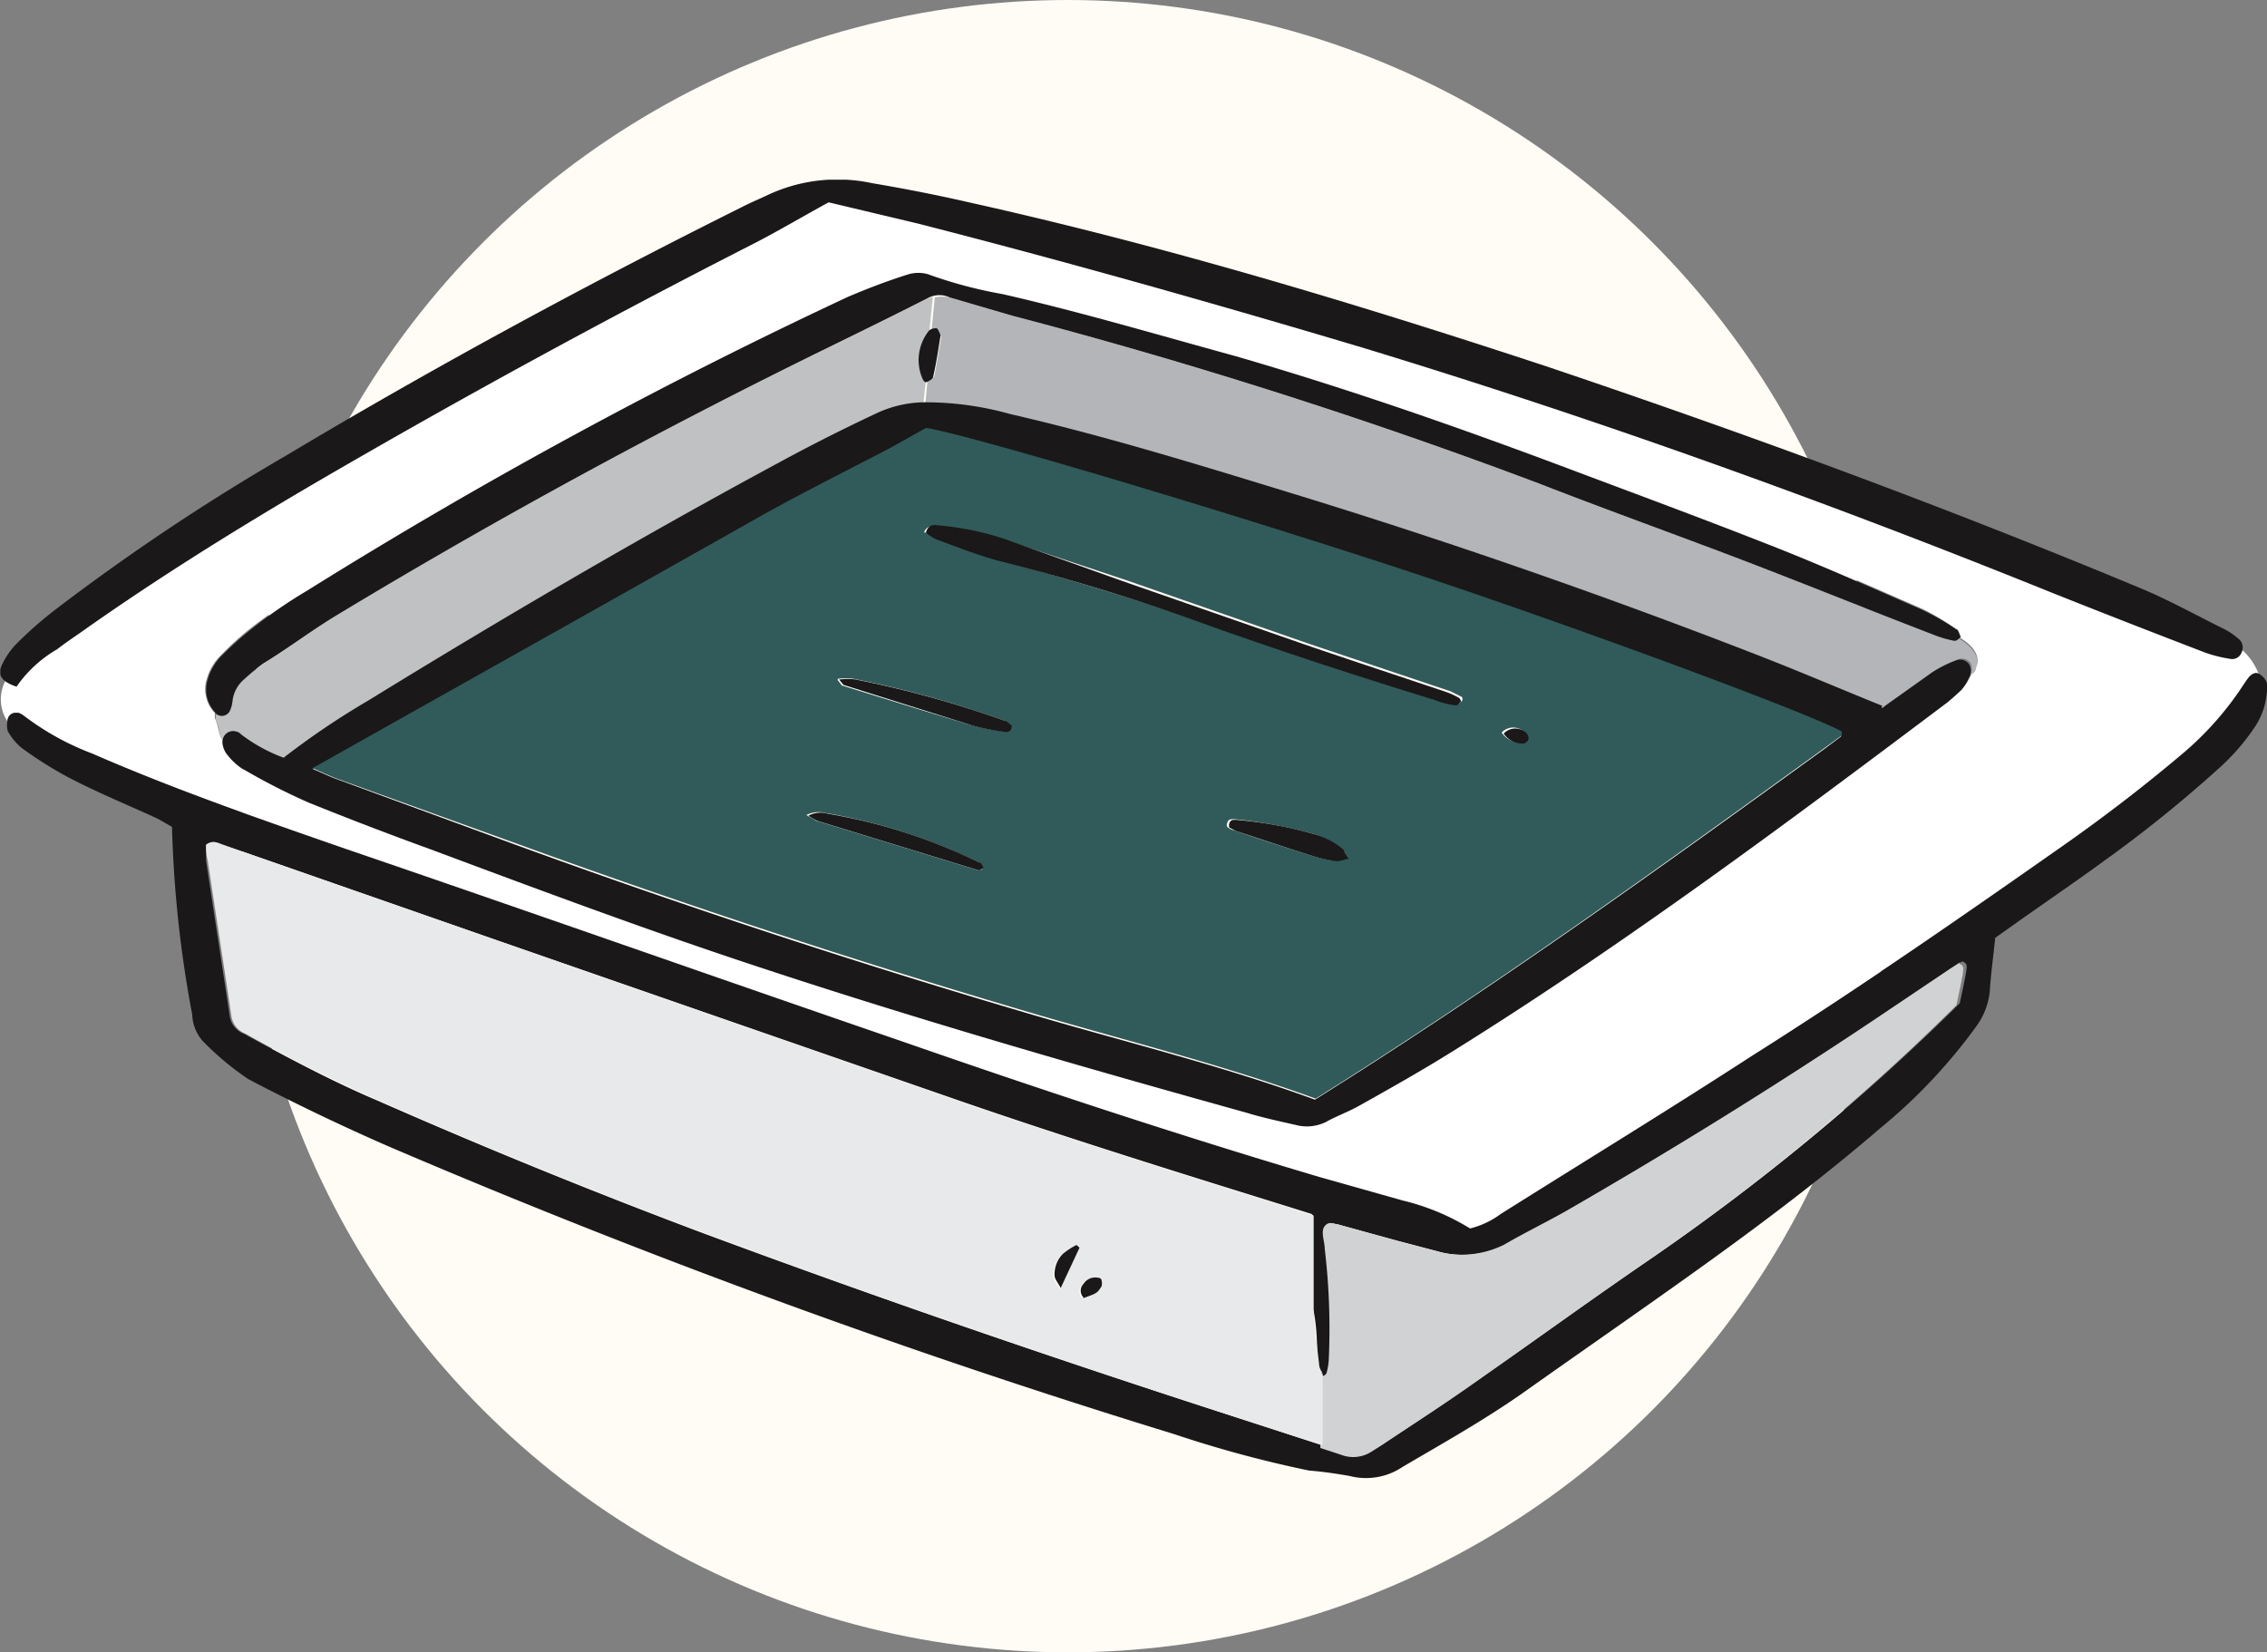
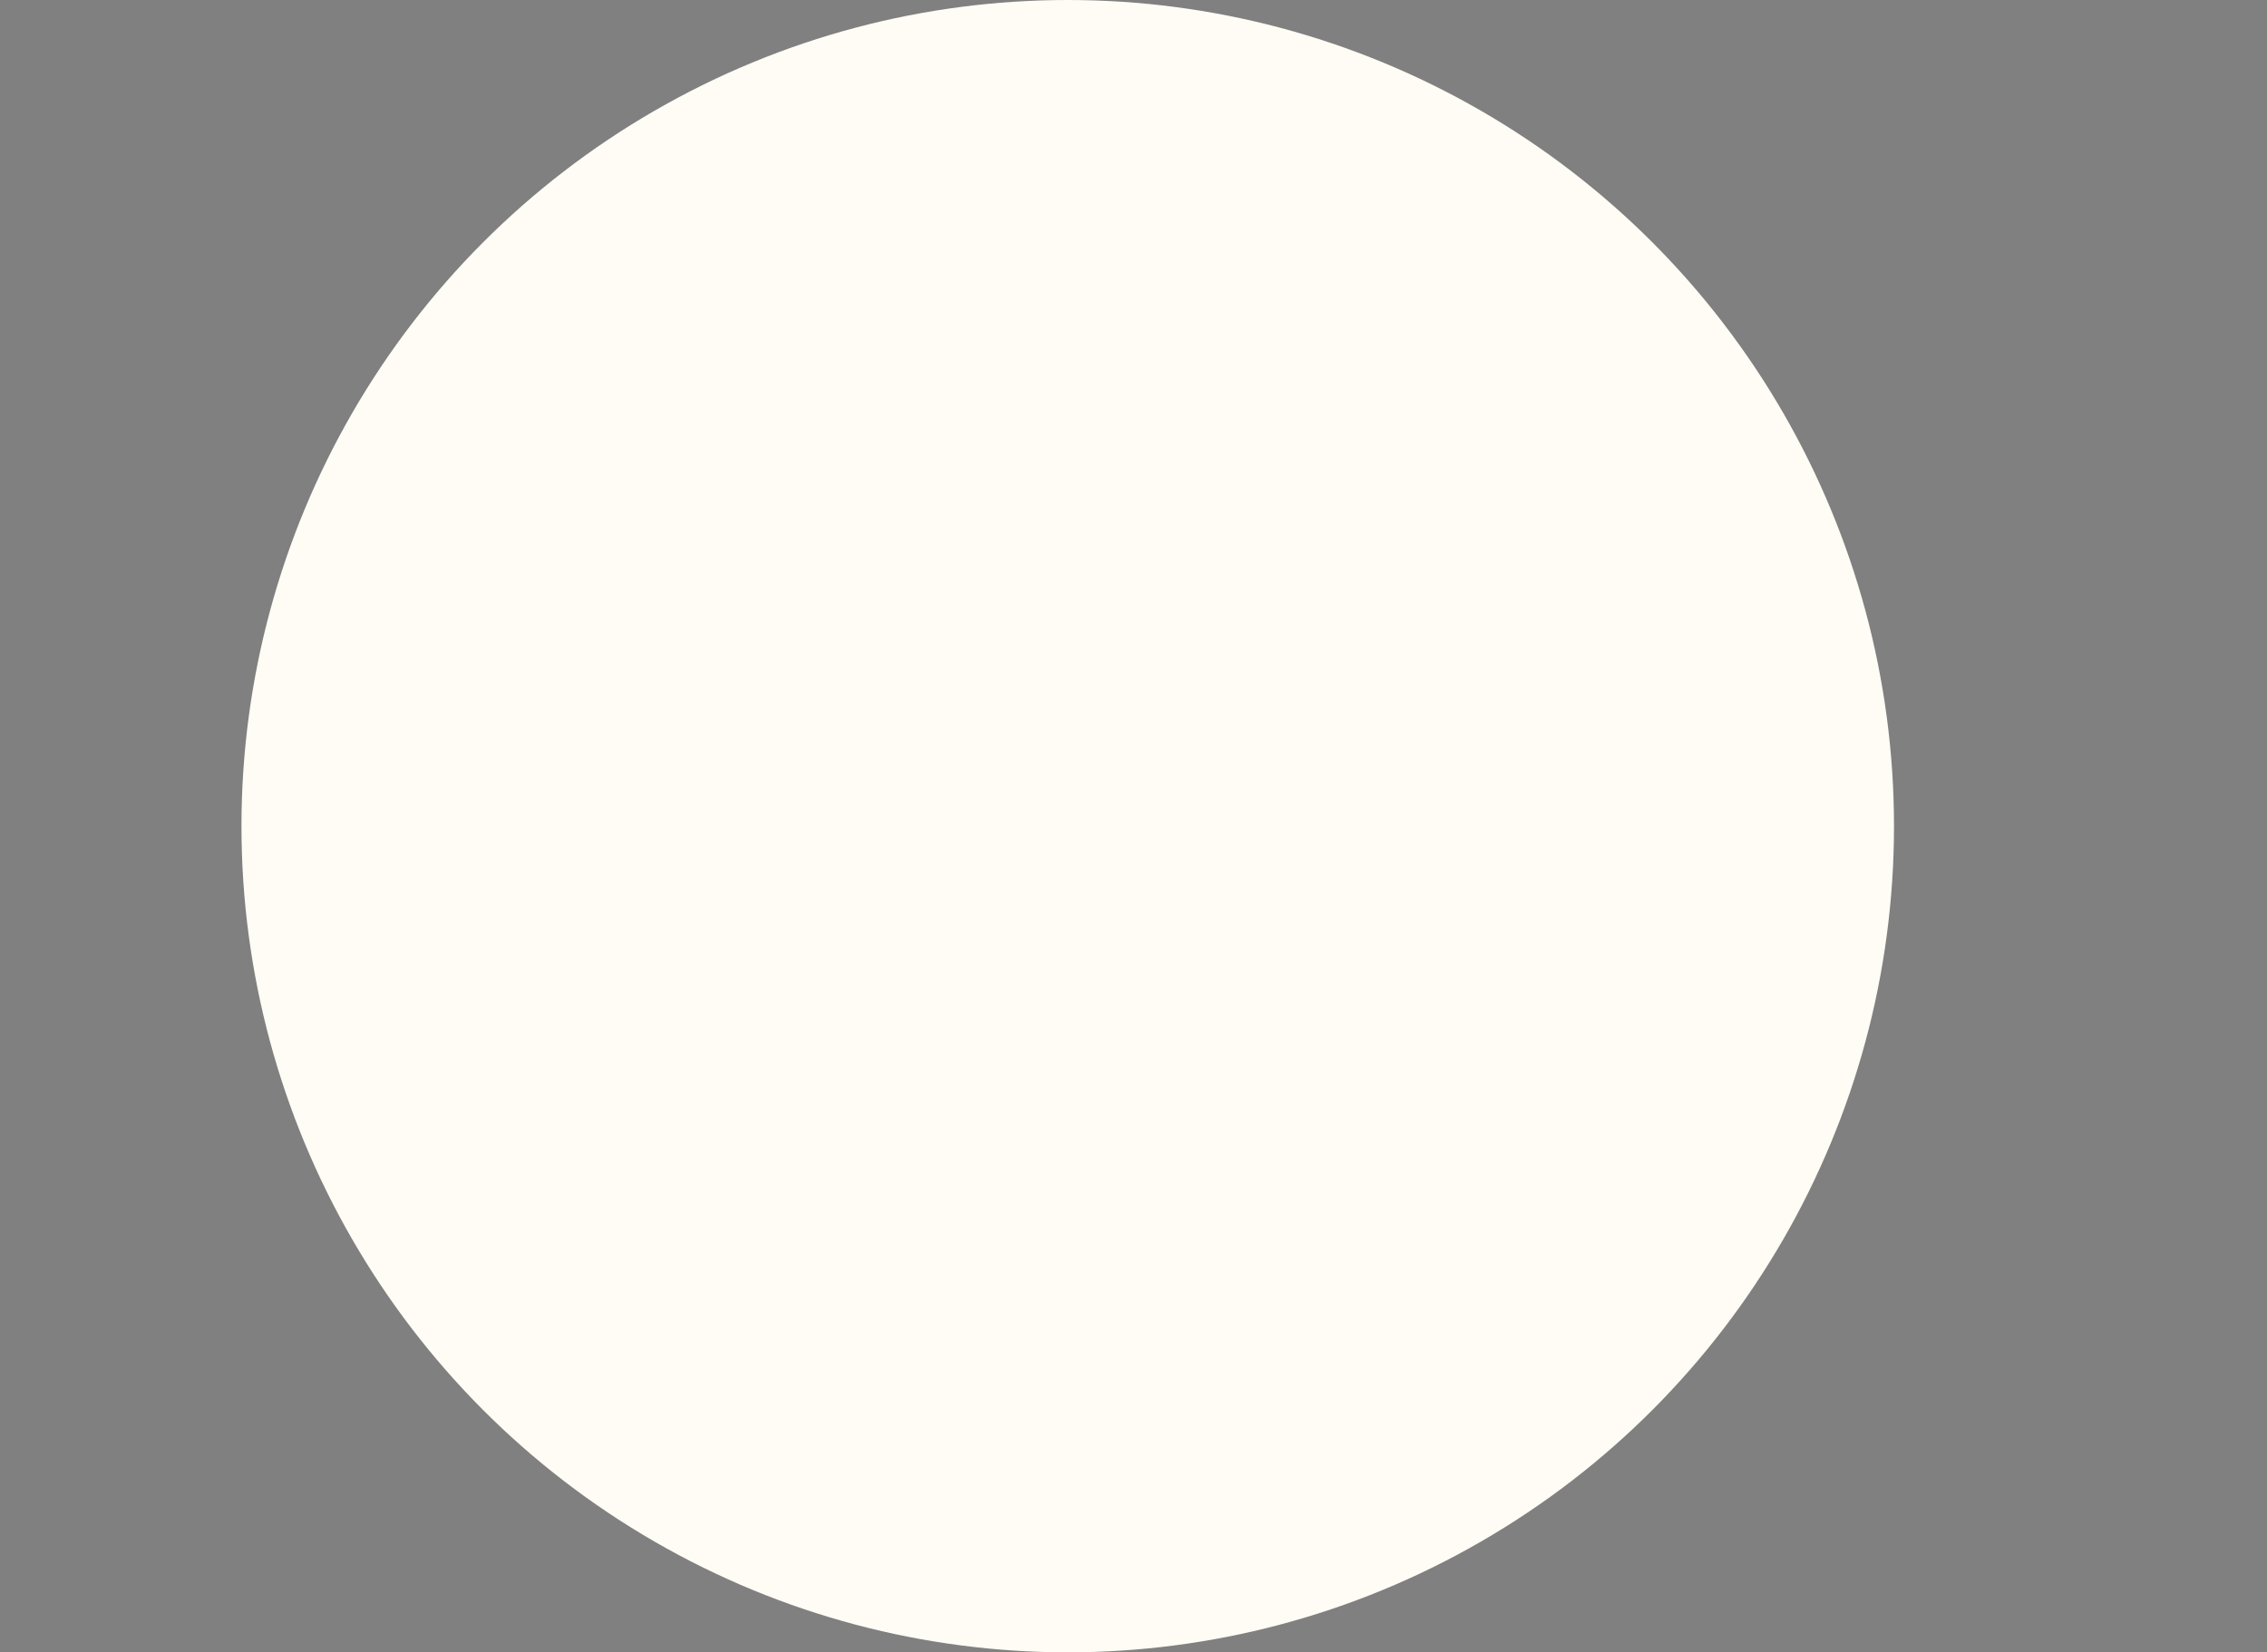
<svg xmlns="http://www.w3.org/2000/svg" viewBox="0 0 67.22 49">
  <rect x="0" y="0" width="67.22" height="49" fill="#808080" stroke="none" />
  <defs>
    <clipPath id="clip-path" transform="translate(0.01)">
-       <rect y="5.33" width="67.21" height="38.53" style="fill:none" />
-     </clipPath>
+       </clipPath>
  </defs>
  <g id="Layer_2" data-name="Layer 2">
    <g id="Layer_1-2" data-name="Layer 1">
      <circle id="Ellipse_141" data-name="Ellipse 141" cx="31.66" cy="24.5" r="24.5" style="fill:#fffcf5" />
      <g id="Group_897" data-name="Group 897">
        <g style="clip-path:url(#clip-path)">
          <g id="Group_896" data-name="Group 896">
            <path id="Path_7811" data-name="Path 7811" d="M66.47,19.31h0a.3.3,0,0,1-.34.2,3.18,3.18,0,0,1-.75-.19c-1.52-.58-3-1.15-4.53-1.76-6.73-2.72-13.55-5.17-20.48-7.28C36,9,31.62,7.76,27.21,6.63l-2.65-.69c-.82.46-1.51.87-2.23,1.24q-6.57,3.35-12.94,7.06c-2.39,1.4-4.74,2.86-7,4.46l-.7.5A3.83,3.83,0,0,0,.48,20.36a1,1,0,0,1-.33-.17,1.18,1.18,0,0,0,.06,1.2v-.05a.24.24,0,0,1,.27-.2H.54a.54.54,0,0,1,.18.11,8,8,0,0,0,2,1.1c2.45,1.07,5,1.95,7.5,2.82,5.53,1.89,11,3.82,16.56,5.73,4.08,1.42,8.17,2.77,12.31,4,.82.25,1.65.46,2.48.7a6.88,6.88,0,0,1,2,.83,2.54,2.54,0,0,0,.91-.43c2.48-1.56,5-3.1,7.45-4.69,3.17-2,6.28-4.16,9.37-6.33,1.19-.84,2.34-1.72,3.45-2.67a9.76,9.76,0,0,0,1.71-1.92,3,3,0,0,1,.2-.29c.07-.09.19-.18.3-.12h0a1.81,1.81,0,0,0-.47-.69m-7.92.55s0,.09-.13.14V20a1.34,1.34,0,0,1-.22.36c-.14.13-.28.26-.43.38C53,24.39,48.15,28,43.08,31.16c-.91.58-1.85,1.1-2.78,1.63-.33.18-.7.31-1,.48a1.22,1.22,0,0,1-.9.09c-.48-.11-1-.22-1.46-.36-4.84-1.35-9.67-2.74-14.45-4.32-3.28-1.08-6.52-2.29-9.76-3.5-1.21-.44-2.42-.9-3.6-1.38-.63-.28-1.25-.59-1.85-.93a1.87,1.87,0,0,1-.54-.47.65.65,0,0,1-.16-.4v-.06c-.11-.18-.12-.44-.22-.65v-.15h0a1,1,0,0,1-.24-1,1.62,1.62,0,0,1,.44-.73,8.66,8.66,0,0,1,.9-.81,16,16,0,0,1,1.6-1.09A153.26,153.26,0,0,1,25.16,8.8,17,17,0,0,1,27,8.13a1.06,1.06,0,0,1,.56,0,13.1,13.1,0,0,0,2.21.59c2.33.53,4.61,1.21,6.91,1.84,3.45,1,6.81,2.18,10.15,3.45,2,.74,3.94,1.46,5.89,2.23,1.44.57,2.86,1.2,4.28,1.82a7.29,7.29,0,0,1,1,.6c.06,0,.09.15.14.24h-.06c.37.2.69.56.48.92" transform="translate(0.01)" style="fill:#fff" />
            <path id="Path_7812" data-name="Path 7812" d="M58.07,18.93C58,19,58,19,57.93,19a3.28,3.28,0,0,1-.61-.18c-1.85-.72-3.68-1.45-5.53-2.16s-4.12-1.52-6.16-2.32A161.26,161.26,0,0,0,30,9.36l-1.86-.54a1,1,0,0,0-.43,0l-.1,1a.34.34,0,0,1,.2,0l.09.17h0c-.07.38-.13.78-.21,1.17a.39.39,0,0,1-.2.16h0l-.06.64h.1a9.74,9.74,0,0,1,2.46.35c3,.69,5.94,1.61,8.88,2.52q6.83,2.1,13.5,4.71c1.15.45,2.29.94,3.47,1.43l1.49-1.06a3.52,3.52,0,0,1,.7-.35.32.32,0,0,1,.39.1.4.4,0,0,1,0,.34c.08,0,.13-.1.13-.13.22-.36-.11-.72-.47-.93" transform="translate(0.01)" style="fill:#b3b5b8" />
            <path id="Path_7813" data-name="Path 7813" d="M7.09,21.76a4.68,4.68,0,0,0,1.31.73,23.31,23.31,0,0,1,2.5-1.69c4-2.46,8-4.84,12.2-7.07.94-.51,1.91-1,2.87-1.46a3.58,3.58,0,0,1,1.4-.32l.07-.64a.18.18,0,0,1-.1-.11,1.35,1.35,0,0,1,.21-1.4h0l.1-1-.18.06c-1,.51-2,1-3,1.49Q17,14,10,18.23c-.75.46-1.47,1-2.21,1.46a6,6,0,0,0-.55.45,1,1,0,0,0-.36.68.9.9,0,0,1-.07.27.27.27,0,0,1-.36.11H6.39v.15c.1.21.11.47.22.66a.32.32,0,0,1,.32-.32H7a.27.27,0,0,1,.14.07" transform="translate(0.01)" style="fill:#bfc1c3" />
            <path id="Path_7814" data-name="Path 7814" d="M59.15,27.83c-.06.57-.13,1.07-.16,1.57a2.13,2.13,0,0,1-.41,1.05,16.09,16.09,0,0,1-2.83,3c-1.86,1.6-3.83,3.07-5.84,4.5-1.57,1.12-3.16,2.22-4.74,3.34-1.15.81-2.38,1.5-3.59,2.21a1.94,1.94,0,0,1-1.57.27c-.4-.07-.8-.13-1.2-.16a34.73,34.73,0,0,1-4-1.08A232.52,232.52,0,0,1,11.52,34q-2.13-.93-4.17-2A8.61,8.61,0,0,1,6,30.87a1.25,1.25,0,0,1-.31-.78,34.76,34.76,0,0,1-.6-5.57l-.42-.24c-.87-.4-1.75-.76-2.6-1.2a11.39,11.39,0,0,1-1.45-.91,1.72,1.72,0,0,1-.4-.49.65.65,0,0,1,0-.34.24.24,0,0,1,.27-.2H.54a.72.72,0,0,1,.19.11,8,8,0,0,0,2,1.1c2.45,1.07,5,1.95,7.5,2.82,5.53,1.89,11,3.82,16.56,5.73,4.08,1.42,8.17,2.77,12.31,4l2.48.7a6.88,6.88,0,0,1,2,.83,2.54,2.54,0,0,0,.91-.43c2.48-1.56,5-3.1,7.45-4.69,3.17-2,6.28-4.16,9.37-6.33q1.78-1.26,3.45-2.67a9.15,9.15,0,0,0,1.7-1.92c.07-.1.13-.2.2-.29s.19-.18.31-.12a.56.56,0,0,1,.23.25,1,1,0,0,1,0,.34,2.11,2.11,0,0,1-.32.94,6.38,6.38,0,0,1-1.07,1.25,38.66,38.66,0,0,1-3.39,2.74c-.89.65-1.8,1.27-2.69,1.9l-.59.42M38.88,36l-.67-.21c-3.22-1-6.43-2-9.6-3.09L14.77,27.9,6.6,25.05c-.15-.05-.3-.15-.5,0v.47c.23,1.53.47,3.06.7,4.6a.66.66,0,0,0,.41.53c1.32.72,2.65,1.43,4,2q4.75,2.09,9.6,3.91C26.06,38.51,31.29,40.3,36.55,42l3.26,1.06A1,1,0,0,0,40.7,43c.13-.07.25-.15.37-.23.93-.62,1.87-1.23,2.79-1.88,1.66-1.16,3.3-2.35,5-3.51a66.18,66.18,0,0,0,9.24-7.63c.06-.27.13-.6.19-.93,0-.1.08-.23-.11-.31l-.34.22c-.81.55-1.62,1.1-2.44,1.64-2.91,1.95-5.9,3.78-8.94,5.54-.6.35-1.22.65-1.83,1a2.72,2.72,0,0,1-2,.2l-1.18-.31-1.79-.49c-.1,0-.22-.1-.35.06s0,.45,0,.67a20,20,0,0,1,.12,3.28,3,3,0,0,1-.06.42.12.12,0,0,1-.11.07.14.14,0,0,1-.12-.06.61.61,0,0,1-.09-.18c0-.57,0-1.18-.12-1.75V36.05" transform="translate(0.01)" style="fill:#1a1818" />
            <path id="Path_7815" data-name="Path 7815" d="M55.79,21l1.49-1.06a3.52,3.52,0,0,1,.7-.35.32.32,0,0,1,.39.1.38.38,0,0,1,0,.41,1.34,1.34,0,0,1-.22.36c-.14.13-.28.26-.43.38C53,24.39,48.16,28,43.09,31.16c-.91.57-1.85,1.1-2.78,1.62-.33.19-.7.32-1,.49a1.28,1.28,0,0,1-.9.09c-.48-.11-1-.22-1.45-.36-4.85-1.35-9.68-2.74-14.46-4.32-3.28-1.08-6.52-2.29-9.76-3.5q-1.82-.66-3.6-1.38a18.9,18.9,0,0,1-1.85-.94,1.84,1.84,0,0,1-.54-.46.65.65,0,0,1-.16-.4.31.31,0,0,1,.3-.32h0a.36.36,0,0,1,.2.06,4.82,4.82,0,0,0,1.31.73,23.31,23.31,0,0,1,2.5-1.69c4-2.46,8.06-4.84,12.2-7.07.94-.51,1.91-1,2.87-1.45a3.43,3.43,0,0,1,1.51-.33,9.33,9.33,0,0,1,2.47.35c3,.69,5.93,1.61,8.87,2.51q6.84,2.12,13.5,4.72c1.15.45,2.29.94,3.48,1.42M9.23,22.79c.31.13.51.23.73.31l5.45,2q7.53,2.74,15.22,5c2.79.82,5.62,1.51,8.35,2.51,5.18-3.24,10.14-6.8,15.08-10.38l.52-.39v-.11c-1.09-.6-8.8-3.44-13.41-4.94-5.83-1.89-12.69-3.91-13.74-4.06-.42.23-.81.46-1.21.67-1.22.64-2.47,1.26-3.67,1.93-4.42,2.47-8.82,5-13.34,7.5" transform="translate(0.01)" style="fill:#1a1818" />
-             <path id="Path_7816" data-name="Path 7816" d="M24.56,6c-.82.45-1.51.86-2.23,1.23q-6.57,3.35-12.94,7.06c-2.39,1.4-4.74,2.86-7,4.46-.23.16-.47.32-.7.5A3.78,3.78,0,0,0,.48,20.36C0,20.2-.09,20,.06,19.69a2.31,2.31,0,0,1,.4-.58,11.88,11.88,0,0,1,1.13-1,65.23,65.23,0,0,1,6.9-4.61c4.4-2.63,8.91-5.07,13.5-7.36.25-.13.52-.24.77-.36a4.87,4.87,0,0,1,3.08-.35c1,.17,1.92.35,2.88.57,5.8,1.29,11.47,3,17.11,4.86,5.94,2,11.78,4.15,17.55,6.55.88.36,1.72.83,2.57,1.25a2,2,0,0,1,.41.28.32.32,0,0,1,.1.39.29.29,0,0,1-.33.21,4,4,0,0,1-.76-.19c-1.51-.58-3-1.16-4.53-1.77-6.73-2.72-13.54-5.17-20.48-7.28C36,9,31.62,7.76,27.21,6.63L24.56,6" transform="translate(0.01)" style="fill:#1a1818" />
-             <path id="Path_7817" data-name="Path 7817" d="M58.13,18.89C58,19,58,19,57.93,19a3.28,3.28,0,0,1-.61-.18c-1.85-.71-3.68-1.45-5.53-2.16s-4.11-1.52-6.16-2.32A158.55,158.55,0,0,0,30,9.36l-1.85-.54a.72.72,0,0,0-.61,0c-1,.51-2,1-3,1.49Q17,14,10,18.23c-.75.45-1.47,1-2.21,1.45a6,6,0,0,0-.55.45,1,1,0,0,0-.36.68.84.84,0,0,1-.08.27.26.26,0,0,1-.35.12h0l-.06-.05a1,1,0,0,1-.24-1,1.62,1.62,0,0,1,.44-.73,9.87,9.87,0,0,1,.9-.8,14.54,14.54,0,0,1,1.6-1.1A150.85,150.85,0,0,1,25.14,8.8c.59-.25,1.19-.48,1.8-.67a1.06,1.06,0,0,1,.56,0,13.1,13.1,0,0,0,2.21.59c2.32.53,4.61,1.21,6.91,1.84,3.45,1,6.81,2.18,10.15,3.44,2,.75,3.94,1.47,5.89,2.24,1.44.57,2.85,1.2,4.27,1.82a7.39,7.39,0,0,1,1.06.6c.06,0,.09.14.14.24" transform="translate(0.01)" style="fill:#1a1818" />
+             <path id="Path_7816" data-name="Path 7816" d="M24.56,6c-.82.45-1.51.86-2.23,1.23c-2.39,1.4-4.74,2.86-7,4.46-.23.16-.47.32-.7.5A3.78,3.78,0,0,0,.48,20.36C0,20.2-.09,20,.06,19.69a2.31,2.31,0,0,1,.4-.58,11.88,11.88,0,0,1,1.13-1,65.23,65.23,0,0,1,6.9-4.61c4.4-2.63,8.91-5.07,13.5-7.36.25-.13.52-.24.77-.36a4.87,4.87,0,0,1,3.08-.35c1,.17,1.92.35,2.88.57,5.8,1.29,11.47,3,17.11,4.86,5.94,2,11.78,4.15,17.55,6.55.88.36,1.72.83,2.57,1.25a2,2,0,0,1,.41.28.32.32,0,0,1,.1.39.29.29,0,0,1-.33.21,4,4,0,0,1-.76-.19c-1.51-.58-3-1.16-4.53-1.77-6.73-2.72-13.54-5.17-20.48-7.28C36,9,31.62,7.76,27.21,6.63L24.56,6" transform="translate(0.01)" style="fill:#1a1818" />
            <path id="Path_7818" data-name="Path 7818" d="M27.87,10c-.06.38-.12.78-.21,1.17,0,.07-.12.13-.19.16s-.12-.08-.14-.13a1.39,1.39,0,0,1,.21-1.4.3.3,0,0,1,.24-.06.94.94,0,0,1,.09.18.11.11,0,0,1,0,.08" transform="translate(0.01)" style="fill:#1a1818" />
            <path id="Path_7819" data-name="Path 7819" d="M58.15,28.51l-.34.22-2.44,1.64Q51,33.28,46.43,35.91c-.6.34-1.22.64-1.84,1a2.83,2.83,0,0,1-2,.2l-1.17-.31-1.79-.5c-.1,0-.23-.1-.36.06s0,.45,0,.67a20.08,20.08,0,0,1,.12,3.29,1.85,1.85,0,0,1-.07.41s-.07.08-.11.08h-.07v2.13l.61.2a1,1,0,0,0,.89-.08l.36-.23c.93-.62,1.88-1.23,2.79-1.88,1.66-1.16,3.3-2.35,5-3.52A66.11,66.11,0,0,0,58,29.81c.06-.28.13-.6.19-.93,0-.1.07-.23-.11-.31" transform="translate(0.01)" style="fill:#d1d2d4" />
            <path id="Path_7820" data-name="Path 7820" d="M39.2,40.71a.66.66,0,0,1-.09-.19c-.06-.57-.15-1.14-.17-1.71V36.05l-.67-.22c-3.22-1-6.42-2-9.6-3.09L14.77,27.9,6.6,25.05c-.15-.05-.29-.15-.5,0a1.54,1.54,0,0,0,.05.47c.23,1.53.47,3.06.7,4.6a.66.66,0,0,0,.41.53,43.87,43.87,0,0,0,4,2q4.74,2.09,9.6,3.91C26.07,38.51,31.3,40.3,36.55,42l2.66.86V40.73h-.05m-7.74-2.48c-.11-.2-.2-.3-.2-.4a.81.81,0,0,1,.26-.64,2.11,2.11,0,0,1,.4-.26l.1.1-.56,1.2m1.21-.11c-.13.21-.13.21-.55.36a.29.29,0,0,1,0-.41h0a.41.41,0,0,1,.42-.18.12.12,0,0,1,.11.07.19.19,0,0,1,0,.18" transform="translate(0.01)" style="fill:#e8e9ea" />
            <path id="Path_7821" data-name="Path 7821" d="M9.24,22.79c4.51-2.54,8.91-5,13.33-7.5,1.2-.67,2.44-1.29,3.67-1.93.4-.21.79-.44,1.21-.67,1.05.15,7.91,2.17,13.74,4.07,4.61,1.5,12.32,4.33,13.41,4.93v.12l-.52.38c-4.94,3.58-9.9,7.15-15.08,10.39-2.73-1-5.56-1.7-8.35-2.52q-7.68-2.26-15.22-5L10,23.1c-.21-.08-.43-.18-.72-.31m18.21-7a1.67,1.67,0,0,0,.28.18c.6.22,1.2.46,1.82.63,2.18.6,4.35,1.25,6.47,2s4.32,1.5,6.51,2.14a6.25,6.25,0,0,0,.62.16.65.65,0,0,0,.15-.11.13.13,0,0,0,0-.12L43,20.5l-4.2-1.41-5.4-1.88L29.76,16a8.55,8.55,0,0,0-2-.4c-.15,0-.3,0-.37.19m-2.56,4.38c.1.12.11.15.13.16,1.27.39,2.54.79,3.82,1.17a7,7,0,0,0,.91.18c.11,0,.24,0,.24-.18l-.16-.13a31.5,31.5,0,0,0-4.47-1.24,1.85,1.85,0,0,0-.47,0m4.27,5.6a.25.25,0,0,0-.1-.16,16.78,16.78,0,0,0-4.53-1.46.81.81,0,0,0-.57.06l.3.17L29,25.81a.22.22,0,0,0,.14-.06m10.77-.28a.87.87,0,0,0-.14-.27,2.13,2.13,0,0,0-.87-.48,14.13,14.13,0,0,0-2.23-.42.74.74,0,0,0-.21,0,.16.16,0,0,0-.08.1.13.13,0,0,0,0,.12.44.44,0,0,0,.19.1c.76.26,1.53.51,2.3.75a4.26,4.26,0,0,0,.69.15,1.09,1.09,0,0,0,.3-.07m4.66-3.72a.67.67,0,0,0,.58.29.22.22,0,0,0,.15-.13.2.2,0,0,0-.06-.18.47.47,0,0,0-.66,0h0" transform="translate(0.01)" style="fill:#305b5a" />
            <path id="Path_7822" data-name="Path 7822" d="M31.46,38.23c-.11-.21-.2-.3-.2-.41a.85.85,0,0,1,.25-.64,2.11,2.11,0,0,1,.4-.26L32,37l-.56,1.2" transform="translate(0.01)" style="fill:#1a1818" />
-             <path id="Path_7823" data-name="Path 7823" d="M32.12,38.48a.29.29,0,0,1,0-.41h0a.41.41,0,0,1,.42-.18s.1,0,.11.07a.31.31,0,0,1,0,.19c-.13.2-.13.2-.55.35" transform="translate(0.01)" style="fill:#1a1818" />
            <path id="Path_7824" data-name="Path 7824" d="M27.45,15.77c.08-.22.22-.21.37-.19a8.66,8.66,0,0,1,1.95.4l3.5,1.25,5.4,1.88c1.4.48,2.8.94,4.2,1.41a2.32,2.32,0,0,1,.39.18s.07.1.05.11-.1.12-.15.11a2.36,2.36,0,0,1-.62-.16q-3.28-1-6.51-2.14a64.42,64.42,0,0,0-6.47-2c-.62-.17-1.22-.41-1.82-.63a1.67,1.67,0,0,1-.28-.18" transform="translate(0.01)" style="fill:#1a1818" />
            <path id="Path_7825" data-name="Path 7825" d="M24.89,20.15a1.85,1.85,0,0,1,.47,0,31.5,31.5,0,0,1,4.47,1.24l.16.13c0,.18-.12.2-.24.18a7,7,0,0,1-.91-.18L25,20.31l-.13-.16" transform="translate(0.01)" style="fill:#1a1818" />
            <path id="Path_7826" data-name="Path 7826" d="M29.16,25.75c-.06,0-.11.07-.15.06l-4.76-1.46a1.64,1.64,0,0,1-.29-.16.75.75,0,0,1,.57-.06,16.37,16.37,0,0,1,4.52,1.46c.05,0,.07.1.11.16" transform="translate(0.01)" style="fill:#1a1818" />
            <path id="Path_7827" data-name="Path 7827" d="M39.93,25.47a1.09,1.09,0,0,1-.3.07,4.15,4.15,0,0,1-.7-.15c-.77-.24-1.53-.5-2.3-.75l-.19-.1a.24.24,0,0,1,0-.12.16.16,0,0,1,.08-.1.74.74,0,0,1,.21,0,12.12,12.12,0,0,1,2.24.42,2.24,2.24,0,0,1,.87.47c0,.09.1.18.14.27" transform="translate(0.01)" style="fill:#1a1818" />
            <path id="Path_7828" data-name="Path 7828" d="M44.59,21.74a.47.47,0,0,1,.66,0h0a.22.22,0,0,1,.06.19.2.2,0,0,1-.15.12.67.67,0,0,1-.58-.29" transform="translate(0.01)" style="fill:#1a1818" />
          </g>
        </g>
      </g>
    </g>
  </g>
</svg>